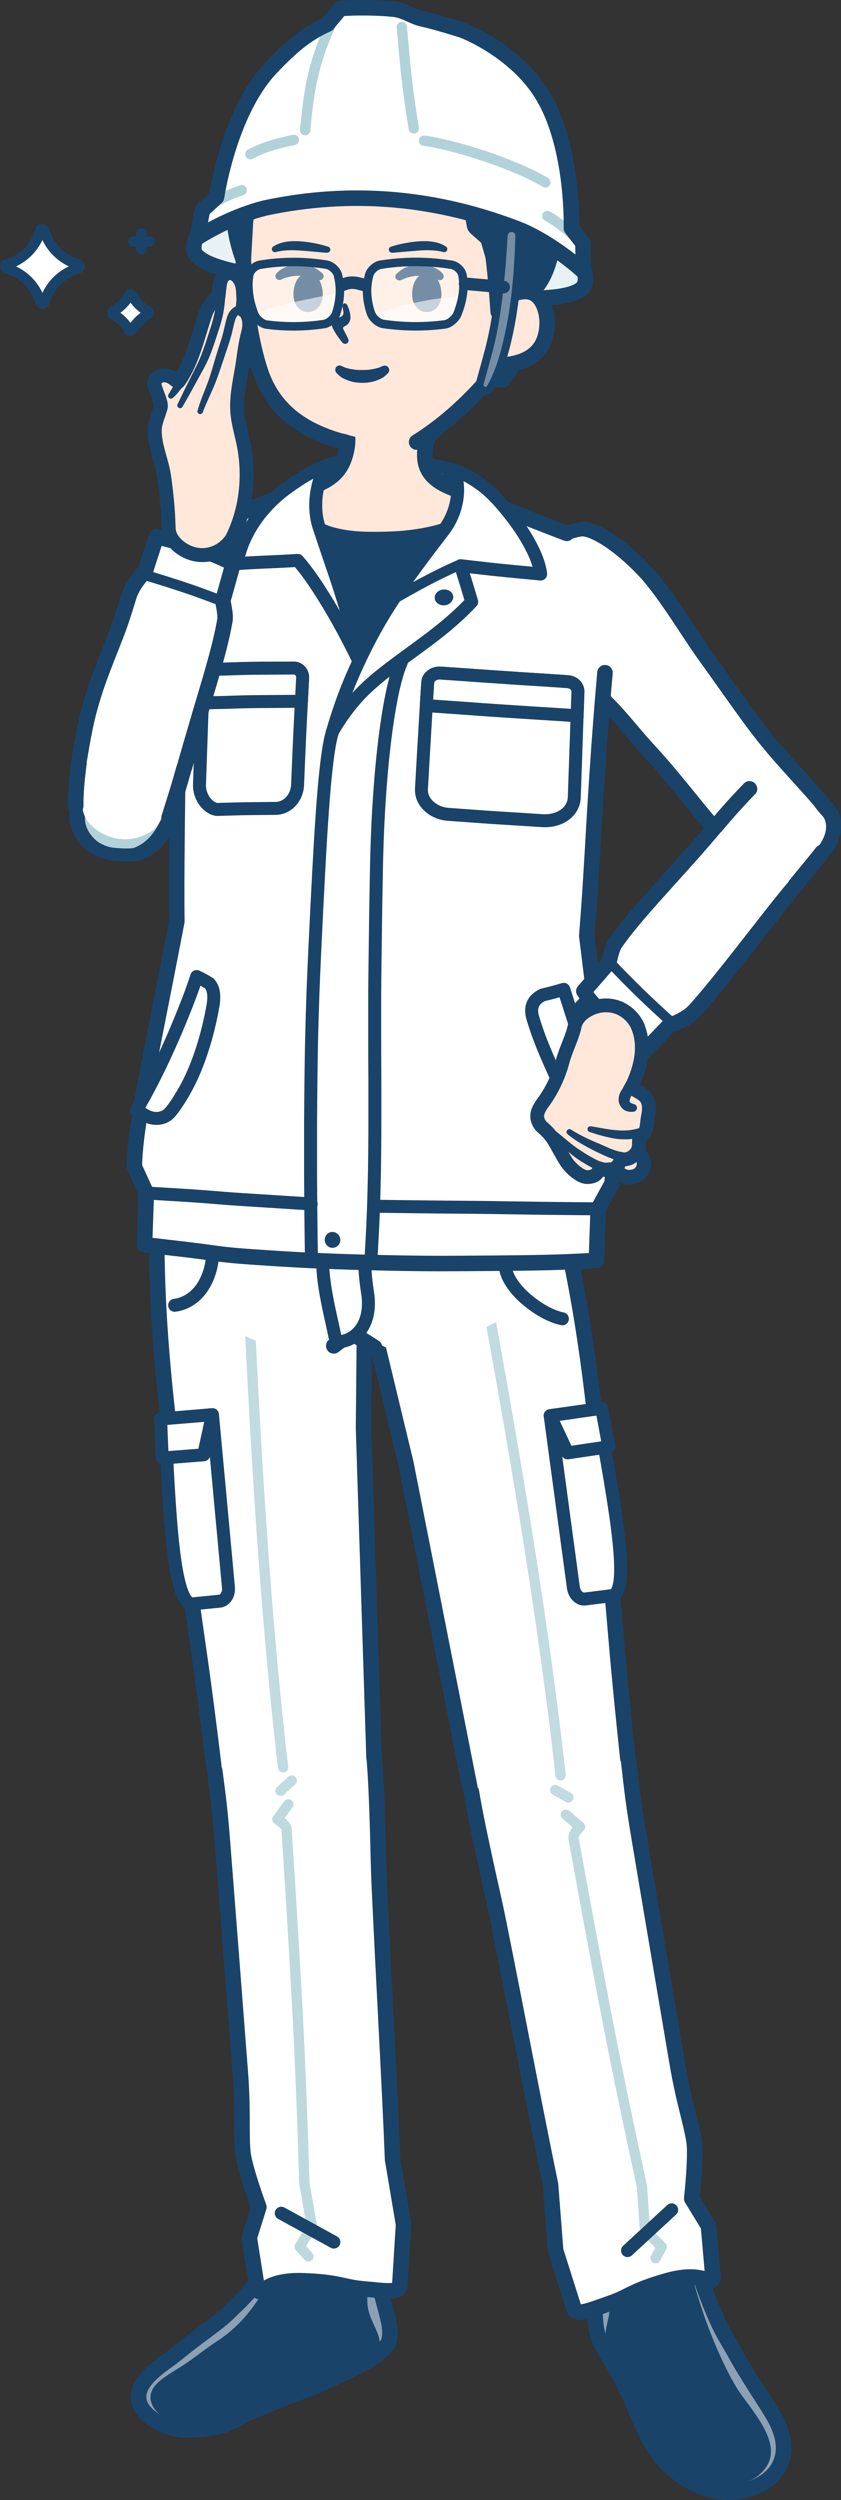
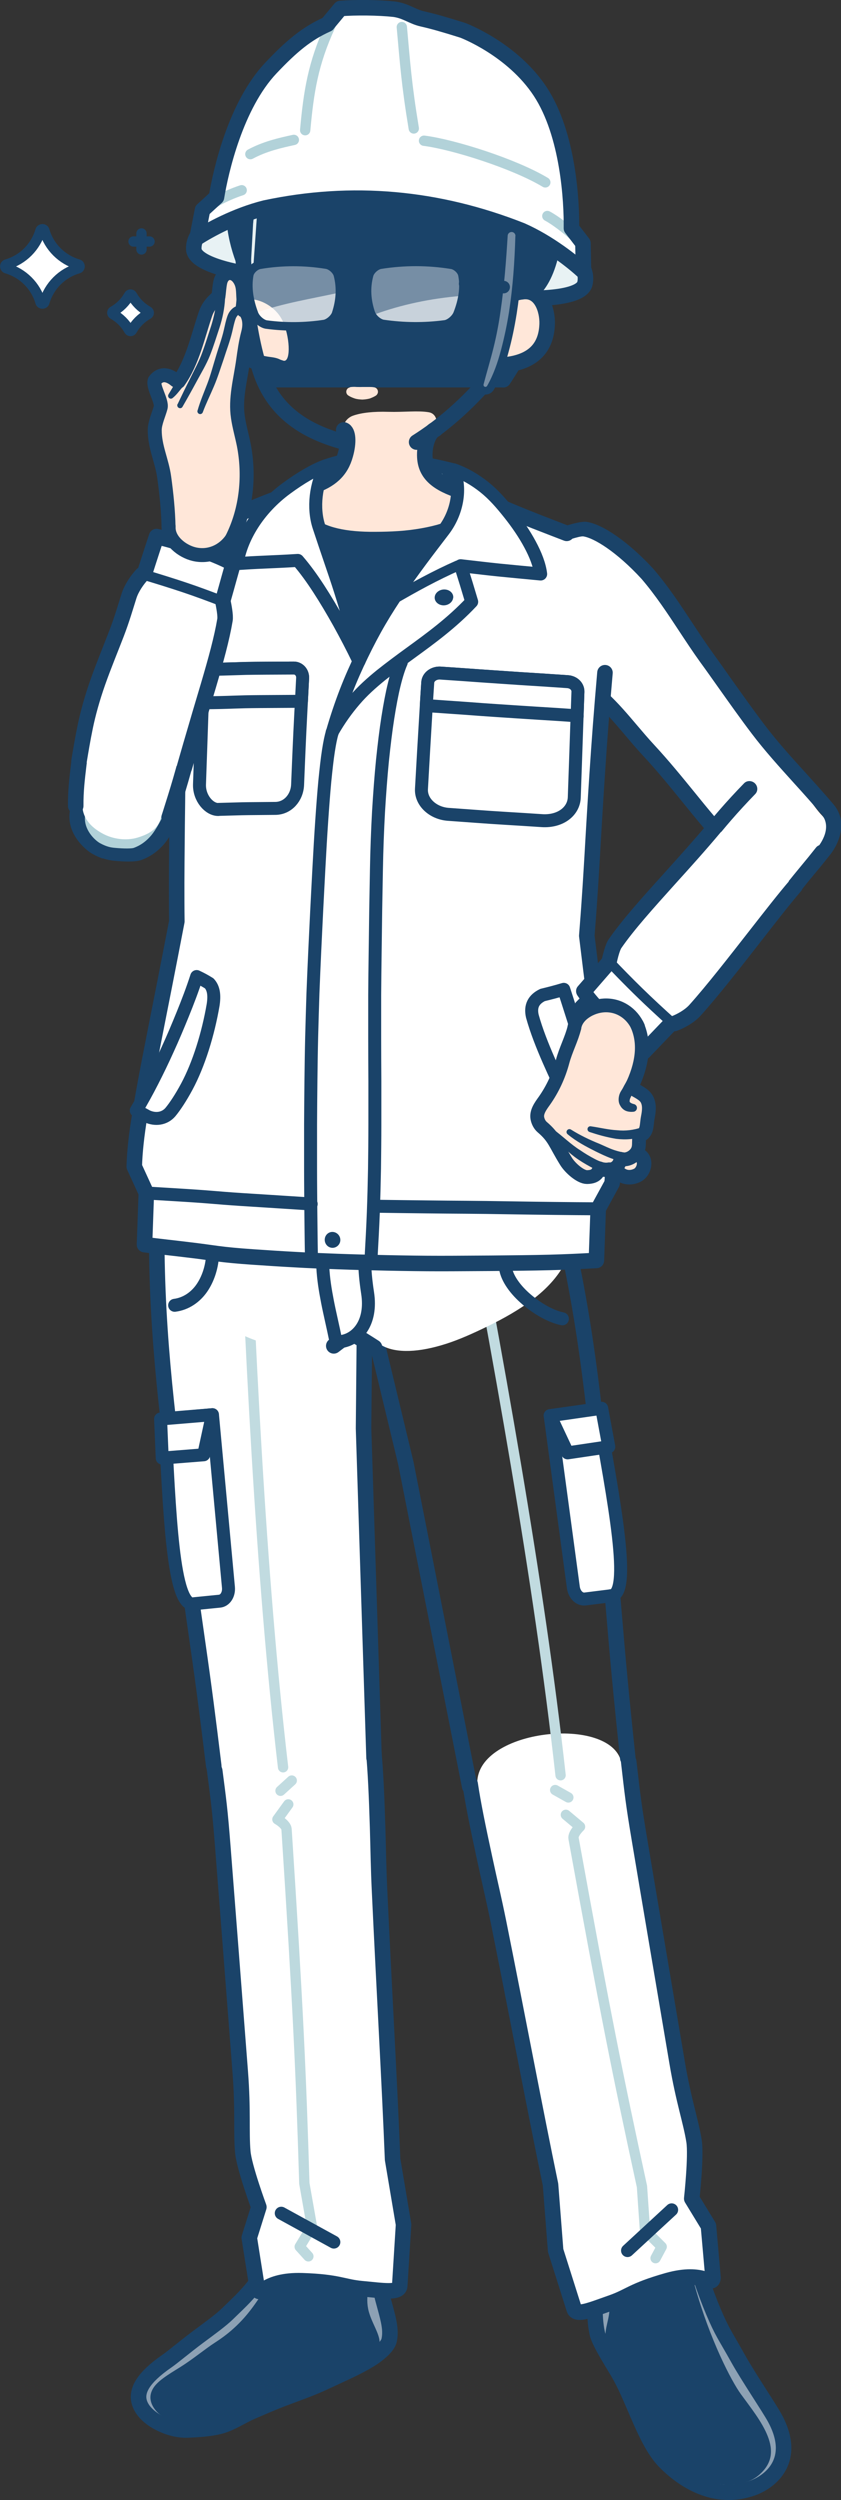
<svg xmlns="http://www.w3.org/2000/svg" viewBox="0 0 92.07 273.6">
  <rect x="0" y="0" width="92.07" height="273.6" fill="#333333" stroke="none" />
  <defs>
    <style>.cls-1{stroke-width:1.37px;}.cls-1,.cls-2,.cls-3,.cls-4,.cls-5,.cls-6,.cls-7,.cls-8,.cls-9,.cls-10,.cls-11,.cls-12,.cls-13,.cls-14,.cls-15,._繧_繝_繝輔ぅ繝け繧_繧_繧_繝_4,.cls-16,.cls-17,.cls-18,.cls-19,.cls-20,.cls-21{stroke-linecap:round;stroke-linejoin:round;}.cls-1,.cls-2,.cls-3,.cls-6,.cls-8,.cls-11,.cls-12,.cls-13,.cls-14,.cls-15,.cls-17,.cls-18,.cls-19,.cls-20,.cls-21{stroke:#1a4369;}.cls-1,.cls-2,.cls-4,.cls-5,.cls-6,.cls-7,.cls-9,.cls-10,.cls-12,.cls-16,.cls-17,.cls-19,.cls-21{fill:none;}.cls-2,.cls-18,.cls-20{stroke-width:1.42px;}.cls-3,.cls-22,.cls-15,.cls-18{fill:#fff;}.cls-3,.cls-4,.cls-5,.cls-6,.cls-7,.cls-9,.cls-10,._繧_繝_繝輔ぅ繝け繧_繧_繧_繝_4{stroke-width:1.13px;}.cls-23,.cls-24{fill:#ffe7d9;}.cls-25,.cls-20{fill:#b2d2d9;}.cls-26,.cls-11,.cls-13{fill:#1a4369;}.cls-27{fill:#768ea5;}.cls-28{fill:rgba(255,255,255,.6);}.cls-4{stroke:#8da1b4;}.cls-5{stroke:#c1dbe0;}.cls-7,._繧_繝_繝輔ぅ繝け繧_繧_繧_繝_4,.cls-16{stroke:#fff;}.cls-8{fill:rgba(255,255,255,.4);stroke-width:.93px;}.cls-24,.cls-29{mix-blend-mode:multiply;}.cls-9{stroke:#bdd9de;}.cls-10{stroke:#b2d2d9;}.cls-11{stroke-width:1.87px;}.cls-12{stroke-width:1.59px;}.cls-13,.cls-14,.cls-15,.cls-16,.cls-17{stroke-width:1.7px;}.cls-14{fill:#e8f2f4;}.cls-30{isolation:isolate;}.cls-19{stroke-width:1.53px;}.cls-31{opacity:0;}.cls-21{stroke-width:1.51px;}</style>
  </defs>
  <g class="cls-30">
    <g id="_レイヤー_2">
      <g id="design">
        <g id="_新規シンボル_235">
          <g>
            <g>
              <g>
                <path class="cls-26" d="m65.42,248.41c-.48-3.62,8.48-5.48,9.31-2.73,0,0,1.13,2.59,2.16,4.29.85,1.41.66,3.92.66,3.92l-7.15,1.67-5.31-3.51.33-3.64Z" />
                <g>
                  <path class="cls-26" d="m73.75,246.42c.61.02,2.14,1.05,2.86,3.6,1.67,5.95,3.79,10.06,4.73,11.35,2.06,2.85,6.08,7.07,2.15,10.1-2.71,2.09-7.25.86-9.7-1.1-2.14-1.7-3.72-6.28-4.86-8.3-1.14-2.02-2.77-4.72-3.04-5.53-.47-1.41-.06-2.56,0-3.93.07-1.37,0-2.62.38-3.9,2.12-2.21,4.56-3.27,7.48-2.28Z" />
                  <path class="cls-4" d="m76.61,250.02c1.67,5.95,4,10.33,4.93,11.62,2.06,2.85,5.38,6.63,1.94,9.63-2.55,2.23-7.24,1.05-9.7-.9-2.14-1.7-3.72-6.28-4.86-8.3-1.14-2.02-2.77-4.72-3.04-5.53-.47-1.41.23-2.51.29-3.88.07-1.37-.79-2.81-1.05-4.08" />
                </g>
                <path class="cls-17" d="m64.79,248.19c.53,3.27.13,5.02.6,7.18.23,1.06,1.93,3.63,2.51,4.68,1.62,2.95,2.83,7.24,4.85,9.32,1.95,2,5.46,4.4,9.63,2.92,1.97-.7,4.95-3.05,2.45-7.65-.61-1.13-2.89-4.49-4.02-6.51-1.44-2.59-1.71-2.8-2.71-5.16-.91-2.14-1.92-5.12-2.48-7.5" />
              </g>
              <g>
                <path class="cls-22" d="m52.25,195.06c.32,2.14.32,4.8.95,8.34.47,2.63.84,4.35,1.37,6.96,2.21,11.01,4.2,19.47,5.71,28.83.25,1.54-.04,3.91.21,5.47.3,2.54,2.11,5.52,2.4,7.01.44,2.9,7.74-.37,10.46-2.15,1.18-.78,4.44.63,4.32-.45.49-.15.7.15.21-2.5-.03-.19-1.31-3.61-1.35-3.81-.06-.32-.44-1.72-.45-2.06-.11-4.69-.69-8.03-1.27-11.44-1.74-10.27-3.55-17.77-4.39-24.11-.54-4.07-2-8.79-2.41-12.33-1.19-5.12-15.68-3.6-15.76,2.24Z" />
                <path class="cls-17" d="m51.47,195.23c.32,2.14.84,4.69,1.6,8.2.56,2.61.98,4.32,1.51,6.93,2.04,10.16,4.03,20.72,5.69,28.72l.56,7.21,2.03,6.41c.25.78,1.87.08,4.1-.7,1.97-.69,2.27-1.33,6.11-2.42,4.07-1.15,4.84.73,4.99-.29l-.5-5.68-1.83-3s.51-4.65.25-6.3c-.35-2.19-1.14-4.37-1.85-8.58-1.04-6.15-3.37-19.89-4.12-24.39-.68-4.05-.77-5-1.18-8.54" />
                <path class="cls-9" d="m61.95,198.61l1.55,1.3s-.8.75-.71,1.28c3.43,18.88,4.84,25.92,7.49,38.1l.33,4.77,1.83,1.82-.67,1.25" />
                <line class="cls-2" x1="73.53" y1="241.84" x2="68.7" y2="246.3" />
              </g>
              <g>
                <path class="cls-26" d="m40.98,248.33c.11-1.25-.55-2.32-1.74-3.19-1.19-.86-2.81-1.47-4.23-1.65s-2.64.08-3.03.96c0,0-1.38,2.3-2.45,3.34-.89.86-.91,2.83-.91,2.83,1.32.78,2.37,1.4,3.35,2.02.98.62,1.61,1.19,3.19,1.98,1.26-.33,2.59-.64,3.7-.98,1.11-.34,2.32-.58,3.33-1.16-.64-1.73-1-2.6-1.2-4.15Z" />
                <g>
                  <path class="cls-26" d="m32.86,245.31c-.61-.06-2.25.81-3.06,2.59-.63,1.38-1.38,2.58-2.18,3.76-.8,1.18-1.5,1.94-2.19,2.6s-1.41,1.16-1.88,1.45c-1.04.66-2.49,1.83-4,2.76-1.5.92-2.86,1.67-3.47,2.68-.61,1.02-.49,2.12.48,3.14.67.7,1.62,1.14,2.59,1.33s1.99.16,3.24.07c1.25-.09,2.47-.31,3.59-.86.98-.47,2.16-1.33,3.36-1.91s2.53-1.05,3.93-1.53c1.4-.48,2.13-.82,2.78-1.02.97-.3,2.34-.78,3.56-1.48,1.22-.69,2.04-1.37,2.27-1.72.81-1.22-.07-2.71-.55-4.29-.48-1.58-.76-2.99-1.21-4.37-1.13-1.29-2.07-2.21-3.25-2.77-1.18-.57-2.51-.74-4.01-.44Z" />
                  <path class="cls-4" d="m29.79,247.89c-.63,1.38-1.41,2.61-2.24,3.8-.83,1.19-1.56,1.99-2.32,2.68-.75.69-1.53,1.22-2.01,1.53-1.06.68-2.46,1.85-3.83,2.7-1.37.85-2.58,1.57-3.13,2.52-.56.95-.47,2.02.34,3.02.6.74,1.54,1.19,2.5,1.42.96.22,1.99.2,3.25.12,1.26-.08,2.49-.29,3.61-.83.98-.47,2.16-1.33,3.36-1.91s2.53-1.05,3.93-1.53c1.4-.48,2.13-.82,2.78-1.02.97-.3,2.34-.78,3.56-1.48,1.22-.69,2.04-1.37,2.27-1.72.81-1.22-.49-2.76-.93-4.32-.44-1.56.18-3,.35-4.31" />
                </g>
                <path class="cls-17" d="m41.59,248.18c-.22,1.68.26,3.16.61,4.46.35,1.3.65,2.44.39,3.52-.13.53-.85,1.26-1.85,1.92-1,.65-2.23,1.23-2.82,1.51-1.11.51-1.81.85-2.87,1.33-1.06.48-2.68,1.06-3.96,1.54-1.29.49-2.44,1-3.56,1.48-1.08.47-2.18,1.23-3.36,1.56-1.18.32-2.61.39-3.59.43-.98.04-2.04-.19-3.2-.79-.82-.43-1.9-1.23-2.16-2.37-.25-1.14.37-2.52,3.05-4.37.65-.45,2.11-1.68,3.43-2.66,1.32-.98,2.49-1.83,3.18-2.5,1.76-1.7,2.14-2.05,3.31-3.54.53-.68,1.04-1.45,1.52-2.37.49-.92.98-2.04,1.4-3.19" />
              </g>
              <g>
                <path class="cls-22" d="m40.11,191.68c.2,2.15.85,4.74,1.09,8.32.18,2.66.24,4.43.36,7.08.52,11.22.64,19.91,1.43,29.36.13,1.56.99,3.78,1.12,5.35.32,2.54-.72,5.86-.63,7.38.27,2.92-7.6,1.51-10.67.44-1.34-.47-4.16,1.68-4.3.61-.51-.02-.64.32-.8-2.37-.01-.19.4-3.82.39-4.02-.02-.33.01-1.78-.06-2.11-1.03-4.58-1.27-7.96-1.53-11.4-.8-10.38-.85-18.11-1.58-24.46-.46-4.08-.19-9.01-.65-12.55-.08-5.25,14.35-7.29,15.83-1.64Z" />
                <path class="cls-17" d="m40.91,191.65c.2,2.15.32,4.75.43,8.34.08,2.67.09,4.43.22,7.09.48,10.35,1.1,21.08,1.42,29.24l1.2,7.13-.42,6.71c-.05.82-1.79.53-4.15.31-2.08-.19-2.52-.74-6.52-.87-4.23-.13-4.52,1.88-4.91.92l-.89-5.63,1.05-3.35s-1.62-4.39-1.76-6.05c-.19-2.21.05-4.51-.28-8.77-.48-6.22-1.55-20.12-1.91-24.66-.32-4.09-.46-5.04-.92-8.57" />
                <path class="cls-9" d="m31.56,197.47l-1.19,1.64s.96.54,1,1.07c1.24,19.14,1.57,26.32,1.95,38.78l.83,4.71-1.34,2.21.95,1.05" />
                <line class="cls-2" x1="30.79" y1="242.21" x2="36.55" y2="245.37" />
              </g>
              <g>
                <path class="cls-22" d="m39.53,156.31c.37,11.54.96,19.31.62,27.32-.12,2.91.04,5.83,0,8.75-.12,4.08-14.59,6-15.93.85-.86-4.85-1.89-8.53-2.58-13.32-.65-4.55-1.4-9.81-1.98-14.36-1.42-11.1-2.7-20.88-2.49-32.94.03-2,.25-4.07.52-6.18.54-4.16,3.74-9.32,11.99-7.54,5.71,1.23,8.48,5.62,9.46,9.37.8,3.05.98,5.35.85,6.74l-.48,21.32Z" />
                <line class="cls-5" x1="31.94" y1="194.86" x2="30.71" y2="195.98" />
                <path class="cls-5" d="m26.38,121.65c.95,25.68,2.13,50.56,4.61,71.76" />
                <path class="cls-17" d="m23.4,193.24c-.64-5.24-1.06-8.54-1.75-13.33-.65-4.55-1.4-9.81-1.98-14.36-1.42-11.1-2.7-20.88-2.49-32.94.03-2,.25-4.07.52-6.18.54-4.16,3.74-9.32,11.99-7.54,5.71,1.23,8.48,5.62,9.46,9.37.8,3.05.98,5.35.85,6.74l-.2,21.32,1.15,36.06" />
                <path class="cls-18" d="m21.23,175.51l2.81-.28c.61-.06,1.04-.73.97-1.51l-1.75-18.9-5.23.48c.53,10.04.88,20.77,3.21,20.21Z" />
                <polygon class="cls-18" points="22.3 159.21 23.25 154.82 17.58 155.29 17.76 159.57 22.3 159.21" />
              </g>
              <g>
-                 <path class="cls-22" d="m44.71,160.05c2.24,11.33,3.41,19.03,5.54,26.76.77,2.81,1.27,5.69,1.96,8.52,1.03,3.95,15.56,2.57,15.71-2.76-.26-4.92-.08-8.73-.49-13.56-.39-4.58-.84-9.87-1.3-14.44-1.11-11.14-2.07-20.95-4.99-32.65-.48-1.94-1.16-3.91-1.9-5.91-1.46-3.93-5.74-8.24-13.38-4.65-5.28,2.48-7,7.38-7.11,11.26-.09,3.15.25,5.44.69,6.76l5.26,20.67Z" />
                <line class="cls-5" x1="60.78" y1="195.9" x2="62.22" y2="196.71" />
                <path class="cls-5" d="m49.72,123.32c4.85,25.24,9.3,49.74,11.65,70.96" />
                <path class="cls-17" d="m68.73,192.41c-.55-5.25-.89-8.56-1.3-13.39-.39-4.58-.84-9.87-1.3-14.44-1.11-11.14-2.07-20.95-4.99-32.65-.48-1.94-1.16-3.91-1.9-5.91-1.46-3.93-5.74-8.24-13.38-4.65-5.28,2.48-7,7.38-7.11,11.26-.09,3.15.25,5.44.69,6.76l4.99,20.73,6.99,35.39" />
                <path class="cls-18" d="m66.86,174.64l-2.8.35c-.61.08-1.18-.48-1.29-1.26l-2.54-18.81,5.21-.7c1.74,9.9,3.82,20.44,1.42,20.41Z" />
                <polygon class="cls-18" points="62.14 159 60.23 154.93 65.87 154.12 66.65 158.33 62.14 159" />
              </g>
            </g>
            <path class="cls-13" d="m55.1,41.56s1.69-2.55,2.46-4.2c1.45-3.12,3.98-7.2,3.77-11.62-.42-8.67-8.77-15.42-18.27-15.92-9.03-.48-18.84,5.75-19.02,14.17-.05,2.59,1.61,8.69,3.05,13.03.91,2.73,2.8,4.53,2.8,4.53h25.21Z" />
            <g>
              <path class="cls-22" d="m54.74,62.03c-2.84,1.38-3.15,4.93.11,6.78.94.74,2.32,1.47,3.65,2.12,1.16.56,1.73,1.33,2.61,1.72,2.79,1.22,3.3,2.42,4.8,3.81,2.61,2.42,4.98,5.09,7.26,7.81,1.17,1.39,2.31,2.79,3.46,4.19.95,1.16,1.84,2.64,3.15,3.43.71.43,2.32,1.73,2.88,2.35,2.97,3.34,10.03-2.18,7.32-5.01-.92-.95-2.34-3.26-3.39-4.37-1.24-1.32-2.26-2.61-3.03-3.47-1.43-1.59-2.82-3.79-4.98-6.78s-5.12-7.11-6.32-9.41c-1.28-2.46-5.19-5.87-6.88-6.37-1.69-.51-2.96-.16-4.3.19l-6.36,3.01Z" />
              <g class="cls-31">
                <path class="cls-26" d="m89.54,94.81c-.52.4-.97.66-1.35.85-.93.47-2.62,1.25-3.5,1.24-1.97-.02-3.06-1.23-4.33-2.63-.26-.29-.54-.6-.84-.91-1.82-1.9-3.36-3.8-4.85-5.64-1.34-1.65-2.73-3.36-4.32-5.07-.65-.7-1.28-1.44-1.91-2.19-.99-1.16-2.01-2.37-3.11-3.39l-.36-.33c-1.3-1.22-2.33-2.18-4.78-3.25l-.13-.06c-.61-.27-1.34-.59-2.11-.95-.39-.19-.52-.66-.3-1.07.23-.4.73-.58,1.12-.39.75.36,1.46.67,2.06.93l.13.06c2.68,1.18,3.84,2.26,5.19,3.52l.36.33c1.17,1.08,2.22,2.32,3.23,3.51.62.73,1.23,1.45,1.87,2.14,1.62,1.75,3.02,3.47,4.38,5.14,1.47,1.82,3,3.69,4.78,5.55.31.33.6.64.87.94,1.27,1.4,1.99,2.14,3.22,2.15.29,0,1.38-.39,2.7-1.05.52-.26,1.16-.64,1.93-1.48,0-.01,1.79-2.04.45-3.64-.98-1.16-2.02-2.32-3.03-3.43-1.56-1.73-3.18-3.51-4.61-5.4-1.26-1.66-2.48-3.39-3.66-5.05-.66-.93-1.32-1.87-2-2.8-1.11-1.53-2.12-3.18-3.1-4.78-.96-1.56-1.87-3.04-2.82-4.34-1.21-1.66-2.13-2.48-3.94-3.5-1.31-.74-3.52-1.02-5.14-.65-1.6.36-3.7,1.37-5.4,2.18-.48.23-.92.44-1.33.63-.42.19-.9.03-1.06-.37-.16-.4.05-.88.48-1.07.4-.18.84-.39,1.3-.61,1.77-.85,3.98-1.9,5.77-2.31,2.03-.46,4.62-.13,6.28.81,1.99,1.12,3.06,2.07,4.39,3.9.98,1.34,1.9,2.84,2.88,4.43.97,1.57,1.97,3.2,3.04,4.69.67.93,1.34,1.87,2,2.81,1.18,1.66,2.39,3.37,3.64,5.02,1.39,1.84,2.98,3.6,4.53,5.3,1.02,1.13,2.07,2.29,3.07,3.47,1.74,2.07.39,4.65-.57,5.73-.4.43-.78.78-1.13,1.05Z" />
              </g>
              <path class="cls-26" d="m89.54,94.81c-.52.4-.97.66-1.35.85-.93.47-2.62,1.25-3.5,1.24-1.97-.02-3.06-1.23-4.33-2.63-.26-.29-.54-.6-.84-.91-1.82-1.9-3.36-3.8-4.85-5.64-1.34-1.65-2.73-3.36-4.32-5.07-.65-.7-1.28-1.44-1.91-2.19-.99-1.16-2.01-2.37-3.11-3.39l-.36-.33c-1.3-1.22-2.33-2.18-4.78-3.25l-.13-.06c-.61-.27-1.34-.59-2.11-.95-.39-.19-.52-.66-.3-1.07.23-.4.73-.58,1.12-.39.75.36,1.46.67,2.06.93l.13.06c2.68,1.18,3.84,2.26,5.19,3.52l.36.33c1.17,1.08,2.22,2.32,3.23,3.51.62.73,1.23,1.45,1.87,2.14,1.62,1.75,3.02,3.47,4.38,5.14,1.47,1.82,3,3.69,4.78,5.55.31.33.6.64.87.94,1.27,1.4,1.99,2.14,3.22,2.15.29,0,1.38-.39,2.7-1.05.52-.26,1.16-.64,1.93-1.48,0-.01,1.79-2.04.45-3.64-.98-1.16-2.02-2.32-3.03-3.43-1.56-1.73-3.18-3.51-4.61-5.4-1.26-1.66-2.48-3.39-3.66-5.05-.66-.93-1.32-1.87-2-2.8-.8-1.11-1.56-2.27-2.3-3.39-1.27-1.93-2.59-3.93-4.11-5.7-2.72-2.96-5.22-4.49-6.39-4.65-.84-.06-5.99,1.95-8.91,3.28-.42.19-.9.03-1.06-.37-.16-.4.05-.88.48-1.07.08-.04,8.11-3.66,9.86-3.43,1.81.26,4.67,2.27,7.3,5.13,1.6,1.85,2.94,3.89,4.24,5.86.73,1.11,1.49,2.26,2.27,3.34.67.93,1.34,1.87,2,2.81,1.18,1.66,2.39,3.37,3.64,5.02,1.39,1.84,2.98,3.6,4.53,5.3,1.02,1.13,2.07,2.29,3.07,3.47,1.74,2.07.39,4.65-.57,5.73-.4.43-.78.78-1.13,1.05Z" />
            </g>
            <g>
              <path class="cls-25" d="m31.17,57.82c1.5.34,2.35,1.17,2.73,2.15.38.99.25,2.11-.81,3.13-.53.75-1.49,1.69-2.47,2.58-.85.77-1.1,1.57-1.75,2.12-1.04.87-1.58,1.6-1.96,2.29-.38.7-.61,1.37-1.05,2.15-.51.91-.98,1.82-1.42,2.76-.45.93-.87,1.87-1.27,2.82s-.79,1.91-1.16,2.87c-.29.73-.57,1.47-.84,2.21-.28.74-.55,1.48-.83,2.21-.46,1.22-.73,2.7-1.68,3.7-.51.54-1.65,2.02-2.04,2.65-.71,1.12-1.97,1.56-3.09,1.66s-2.25-.26-3.08-.93c-.83-.67-1.41-1.66-1.19-2.72.11-.53.18-1.43.3-2.35.13-.93.33-1.86.6-2.47.63-1.44,1.13-2.78,1.53-3.71.37-.85.68-1.83,1.01-2.98.33-1.15.68-2.47,1.14-4.01.31-1.03.65-2.18.98-3.35.33-1.17.65-2.35.91-3.42.26-1.07.46-2.04.56-2.79.16-1.2.82-2.77,1.61-4.15.79-1.38,1.7-2.57,2.36-3.01,1.32-.87,2.58-.91,3.93-.93,1.37.21,2.41.4,3.47.63,1.06.23,2.16.58,3.51.87Z" />
              <g class="cls-31">
                <path class="cls-26" d="m11.24,93.93c.51.17.92.24,1.26.27,1,.1,2.32.16,3-.09.88-.33,1.62-.83,2.28-1.53.62-.66,1.07-1.5,1.59-2.47l.04-.08c.69-1.29,1.18-2.56,1.65-3.79l.03-.08c.27-.72.54-1.43.8-2.15.19-.53.39-1.06.59-1.59.39-1.02.91-2.38,1.55-3.8.35-.76.66-1.55.97-2.34l.29-.73c.38-.96.81-1.98,1.34-2.92l.21-.38c.35-.64.66-1.18,1.07-1.75.54-.75,1.21-1.45,2.11-2.21l.11-.09c.45-.38.99-.83,1.55-1.34.3-.27.26-.73-.1-1.02-.36-.29-.9-.31-1.2-.04-.55.49-1.07.93-1.52,1.31l-.11.1c-.98.83-1.72,1.6-2.32,2.44-.45.63-.78,1.23-1.14,1.87l-.21.37c-.56,1-1.01,2.06-1.41,3.06l-.29.74c-.3.77-.61,1.54-.95,2.28-.66,1.44-1.19,2.83-1.58,3.87-.2.53-.4,1.07-.59,1.6-.26.71-.52,1.42-.8,2.14l-.03.08c-.46,1.2-.93,2.43-1.59,3.66l-.04.08c-.48.9-.9,1.67-1.41,2.21-.52.56-1.07.93-1.74,1.18-.21.08-1.04.1-2.17-.01-.27-.03-.77-.08-1.56-.52-.5-.29-1.79-1.43-1.61-3,.12-1.05.37-2.16.72-3.22.25-.75.56-1.48.87-2.18.14-.31.27-.62.4-.94.5-1.21.88-2.23,1.2-3.19.29-.89.56-1.79.83-2.69.25-.83.49-1.67.73-2.5l.06-.19c.26-.9.52-1.79.78-2.68.27-.9.52-1.89.8-3.18.12-.55.24-1.1.35-1.64.11-.5.21-1,.32-1.5.18-.82.42-1.89.73-2.88.27-.88.53-1.5.86-2.07.34-.58.79-1.16,1.48-1.88.45-.47,1.12-.92,1.91-1.26.8-.35,1.66-.56,2.43-.6.93-.05,2.17.07,3.59.34.75.14,1.51.32,2.2.49.58.14,1.12.27,1.58.36.47.09.89-.15.94-.54.05-.39-.29-.78-.76-.87-.44-.09-.95-.21-1.5-.34-.72-.17-1.51-.36-2.29-.51-1.1-.21-2.69-.44-4.06-.38-1,.05-2.05.3-3.04.74-.95.42-1.79.97-2.36,1.57-.75.79-1.26,1.44-1.65,2.1-.38.65-.67,1.34-.96,2.32-.31,1.03-.57,2.13-.75,2.97-.11.5-.21,1-.32,1.51-.11.54-.23,1.09-.35,1.63-.28,1.27-.52,2.23-.78,3.1-.27.9-.53,1.8-.79,2.7l-.06.19c-.24.83-.48,1.66-.72,2.49-.26.89-.53,1.78-.82,2.66-.3.94-.67,1.92-1.17,3.11-.13.31-.26.61-.39.92-.32.73-.64,1.48-.91,2.28-.38,1.14-.64,2.33-.77,3.46-.25,2.23,1.51,3.91,2.47,4.48.43.24.81.41,1.15.53Z" />
              </g>
              <path class="cls-26" d="m11.24,93.93c.51.17.92.24,1.26.27,1,.1,2.32.16,3-.09.88-.33,1.62-.83,2.28-1.53.62-.66,1.07-1.5,1.59-2.47l.04-.08c.69-1.29,1.18-2.56,1.65-3.79l.03-.08c.27-.72.54-1.43.8-2.15.19-.53.39-1.06.59-1.59.39-1.02.91-2.38,1.55-3.8.35-.76.66-1.55.97-2.34l.29-.73c.38-.96.81-1.98,1.34-2.92l.21-.38c.35-.64.66-1.18,1.07-1.75.54-.75,1.21-1.45,2.11-2.21l.11-.09c.45-.38.99-.83,1.55-1.34.3-.27.26-.73-.1-1.02-.36-.29-.9-.31-1.2-.04-.55.49-1.07.93-1.52,1.31l-.11.1c-.98.83-1.72,1.6-2.32,2.44-.45.63-.78,1.23-1.14,1.87l-.21.37c-.56,1-1.01,2.06-1.41,3.06l-.29.74c-.3.77-.61,1.54-.95,2.28-.66,1.44-1.19,2.83-1.58,3.87-.2.53-.4,1.07-.59,1.6-.26.71-.52,1.42-.8,2.14l-.03.08c-.46,1.2-.93,2.43-1.59,3.66l-.04.08c-.48.9-.9,1.67-1.41,2.21-.52.56-1.07.93-1.74,1.18-.21.08-1.04.1-2.17-.01-.27-.03-.77-.08-1.56-.52-.5-.29-1.79-1.43-1.61-3,.12-1.05.37-2.16.72-3.22.25-.75.56-1.48.87-2.18.14-.31.27-.62.4-.94.5-1.21.88-2.23,1.2-3.19.29-.89.56-1.79.83-2.69.25-.83.49-1.67.73-2.5l.06-.19c.26-.9.52-1.79.78-2.68.31-1.03.57-2.08.83-3.15l.08-.31c.23-.94.46-1.89.73-2.83.33-1.18.65-2.14,1.02-3.03.62-1.39,1.38-2.7,2.19-3.76.7-.92,1.39-1.58,1.91-1.81.12-.04.73-.12,2.11-.06,1.21.05,2.68.22,4.03.45.99.17,1.91.36,2.6.51.29.06.54.11.74.15.47.09.89-.15.94-.54.05-.39-.29-.78-.76-.87-.19-.04-.43-.09-.71-.15-.71-.15-1.66-.35-2.68-.52-1.43-.25-2.99-.42-4.28-.48-2.23-.1-2.72.12-2.91.2-.77.34-1.59,1.09-2.45,2.22-.86,1.13-1.67,2.51-2.33,4.01-.39.95-.72,1.95-1.07,3.17-.27.95-.5,1.91-.74,2.86l-.08.31c-.26,1.06-.52,2.09-.82,3.1-.27.9-.53,1.8-.79,2.7l-.06.19c-.24.83-.48,1.66-.72,2.49-.26.89-.53,1.78-.82,2.66-.3.94-.67,1.92-1.17,3.11-.13.31-.26.61-.39.92-.32.73-.64,1.48-.91,2.28-.38,1.14-.64,2.33-.77,3.46-.25,2.23,1.51,3.91,2.47,4.48.43.24.81.41,1.15.53Z" />
            </g>
            <g id="_新規シンボル_287">
              <g>
                <path class="cls-22" d="m18.23,132.28c.1-1.1.24-2.41.4-3.82.17-1.41.36-2.92.56-4.39.21-1.48.43-2.92.65-4.21,1.62.17,2.74.31,3.69.43.94.12,1.81.23,3.19.34,1.38.11,3.05.22,4.46.31,1.41.09,2.78.16,4.23.23,1.46.06,3.04.12,4.8.17s3.66.09,5.49.12c1.83.03,3.48.03,5.11.03,1.64,0,3.77,0,5.86-.02,2.09-.02,4.13-.05,5.66-.11.13,1.3.25,2.76.35,4.25.1,1.49.19,3,.26,4.42s.11,2.74.13,3.84c-.06,1.6-.54,3.11-1.3,4.51-.76,1.4-1.94,2.68-3.42,3.81-1.48,1.13-3.24,2.12-4.93,2.94-1.68.82-3.16,1.48-4.6,1.94-1.44.46-2.79.73-3.98.77-1.19.04-2.22-.14-3.02-.59-1.34-.38-2.03-.58-3.36-.94-1.14.31-1.71.46-2.86.76-.75.46-1.84.64-3.12.58-1.28-.06-2.74-.37-4.26-.88-1.52-.51-2.88-1.23-4.01-2.13-1.13-.9-2.07-1.98-2.94-3.22-.87-1.24-1.74-2.64-2.34-4.17-.59-1.53-.87-3.19-.72-4.95Z" />
                <path class="cls-17" d="m36.54,147.29c.77-.58,1.14-.87,1.88-1.44,1.03.62,1.57.95,2.58,1.6" />
                <path class="cls-20" d="m35.65,50.98c1.25-.43,2.46-.71,3.79-.82s2.85-.05,4.63.18,3.66.59,5.61,1.09c-.52,1.08-1.83,1.87-3.44,2.39s-3.59.71-5.21.71c-1.62,0-2.97-.27-3.93-.85-.96-.58-1.54-1.47-1.45-2.69Z" />
                <g>
                  <path class="cls-18" d="m36.79,146.85c-.35-1.73-.69-3.11-.94-4.4s-.44-2.47-.51-3.75c-.07-1.28.02-2.67.07-4.33,1.71.06,2.59.09,4.61.16-.04,1.4-.1,2.45-.09,3.49s.1,2.08.31,3.46c.26,1.65-.03,2.99-.68,3.93-.65.94-1.64,1.47-2.77,1.44Z" />
                  <path class="cls-2" d="m19.12,142.85c1.25-.16,2.29-.9,2.97-1.88.68-.98,1.06-2.2,1.16-3.32" />
                  <path class="cls-2" d="m61.57,144.33c-1.24-.25-2.7-1.08-3.92-2.12s-2.15-2.31-2.31-3.44" />
                </g>
                <path class="cls-22" d="m65.3,137.96c0-.33.01-1.16.06-2.18s.13-2.21.28-3.24c.19-1.33,1.26-1.66,1.23-3.39-.03-1.39-.09-2.85-.19-4.35-.09-1.5-.22-3.04-.36-4.59-.14-1.55-.31-3.12-.48-4.69-.17-1.56-.36-3.11-.54-4.63-.19-1.52-.37-3-.55-4.42-.18-1.42-.35-2.78-.5-4.06.12-1.42.2-2.82.25-4.23.06-1.41.09-2.82.11-4.27.02-1.45.04-2.93.06-4.46.02-1.53.05-3.12.1-4.78s.11-3.4.22-5.24c.1-1.84.24-3.78.42-5.85.15-1.32.28-2.75.33-4.17.05-1.43.02-2.86-.15-4.19-.18-1.33-.51-2.57-1.05-3.6-.55-1.03-1.35-1.87-2.52-2.41-.55-.2-1.87-.8-3.42-1.54-1.55-.73-3.21-1.58-4.62-2.33-1.41-.75-2.82-1.37-3.48-1.59-1.28-.42-2.27-.89-2.92-1.48-.66-.6-1-1.32-1.05-2.24-.08-1.32.43-2.77,1.17-3.06-1.52.1-2.83.24-3.97.24-1.15,0-2.14-.05-3.09-.08-.95-.03-1.89-.05-2.98-.08.5.18.55,1.38.19,2.69-.26.91-.66,1.62-1.26,2.18-.6.56-1.38.98-2.43,1.32-.55.18-1.85.72-3.31,1.35-1.46.62-2.9,1.37-4.06,2-1.16.63-2.11,1.15-2.53,1.31-.83.4-1.53,1.18-2.12,2.19-.59,1.01-1,2.26-1.29,3.61-.29,1.35-.45,2.81-.53,4.24-.08,1.43-.09,2.83-.07,4.07.04,2.07.04,4.02.01,5.86-.03,1.84-.08,3.58-.15,5.25-.07,1.66-.15,3.25-.24,4.78-.09,1.53-.17,3.01-.25,4.45s-.14,2.86-.18,4.27c-.04,1.41-.06,2.81-.04,4.23-.35,1.82-.7,3.56-1.04,5.23-.34,1.67-.68,3.27-1,4.81-.32,1.54-.63,3.03-.91,4.48-.28,1.45-.54,2.85-.77,4.23-.23,1.38-.43,2.73-.58,4.08-.16,1.34-.28,2.67-.35,4.01-.03.59,1.43,2.53,1.4,3.13-.07,1.35-.09,1.96-.12,2.61-.03.65-.07,1.33-.16,2.81,1.66.2,3.49.4,4.86.57,1.37.17,2.22.3,3.2.42.98.12,2.28.24,3.87.36s3.09.21,4.59.29,3.01.15,4.63.21c1.61.06,3.48.11,5.4.15,1.92.04,3.9.06,5.72.07,1.82,0,3.45-.01,5.56-.03s4.45-.04,6.41-.09c1.96-.05,3.51-.13,5.23-.22Z" />
                <path class="cls-18" d="m59.34,89.81c-1.5-.1-2.8-.18-3.96-.25-1.16-.07-2.18-.14-3.13-.21-.95-.07-1.89-.14-3.18-.23-1.66-.12-3.01-1.34-2.93-2.78.09-1.56.16-2.85.23-4.06.07-1.21.14-2.33.21-3.54.07-1.21.15-2.51.25-4.06.04-.61.68-1.07,1.39-1.02,1.82.12,3.2.22,4.45.31s2.68.18,4.26.29c1.58.1,3.38.21,5.21.34.68.05,1.15.54,1.13,1.11-.05,1.54-.1,2.82-.14,4.02s-.08,2.31-.12,3.51c-.04,1.2-.09,2.48-.14,4.02-.05,1.52-1.5,2.68-3.54,2.55Z" />
                <path class="cls-18" d="m63.19,78.34c-1.48-.11-3.08-.21-4.57-.3-1.49-.1-2.88-.18-4.14-.27-1.26-.08-2.28-.16-3.5-.25-1.23-.09-2.65-.18-4.31-.3.06-1.02.09-1.53.16-2.54.04-.61.68-1.07,1.39-1.02,1.82.12,3.2.22,4.45.31s2.68.18,4.26.29c1.58.1,3.38.21,5.21.34.68.05,1.15.54,1.13,1.11-.04,1.05-.05,1.58-.09,2.63Z" />
                <path class="cls-18" d="m23.9,88.58c1.08-.03,1.72-.05,2.58-.07.86-.02,2.11-.02,3.67-.04,1.34-.01,2.37-1.16,2.43-2.59.06-1.56.12-2.85.17-4.07.05-1.21.11-2.33.17-3.54.06-1.21.13-2.51.21-4.06.03-.61-.41-1.11-.99-1.1-2.2.01-4.05.02-5.22.04-1.17.03-1.87.07-3.74.1-.46,0-.92.46-.94,1.04-.05,1.54-.1,2.82-.14,4.02-.04,1.2-.08,2.31-.12,3.51-.04,1.2-.09,2.48-.14,4.02-.05,1.52,1.08,2.77,2.07,2.75Z" />
                <path class="cls-18" d="m22.15,76.91c1.74-.01,2.53-.04,3.38-.07.84-.03,1.63-.05,2.92-.06,1.29-.01,2.87-.02,4.55-.03.05-1.02.08-1.53.13-2.54.03-.61-.41-1.11-.99-1.1-2.2.01-4.05.02-5.22.04-1.17.03-1.87.07-3.74.1-.46,0-.92.46-.94,1.04-.04,1.05-.06,1.58-.09,2.63Z" />
                <path class="cls-23" d="m53.28,55.34c-1.39-.49-2.97-1.1-4.22-1.73-1.25-.64-2.16-1.31-2.39-1.96.41-1.7.66-2.17,1.02-4.67.31-1.32-1.09-1.7-2.68-1.77-1.59-.07-3.5-.22-4.9.04-1.4.25-2.4.85-2.46,1.81-.14,1.72-.2,2.57-.3,4.29-.31.64-1.1,1.26-2.14,1.82-1.04.57-2.34,1.07-3.76,1.46.6,1.24,1.55,2.25,2.69,3.02,1.14.77,2.46,1.29,3.99,1.58,1.53.29,3.29.36,5.23.22,1.94-.14,3.92-.55,5.67-1.22,1.75-.68,3.23-1.63,4.27-2.89Z" />
                <path class="cls-24" d="m36.69,52.75c.9.29,1.83.49,2.86.61,1.03.11,2.17.15,3.46.12,1.29-.03,2.68-.16,4.09-.38-.46-1.02-.66-2.03-.6-3.01.06-.99.44-1.96.96-3.43.54-.22.4-1.38-.5-1.54-1.16-.21-2.8,0-4.44-.05-1.6-.05-2.94.09-3.87.42-.78.27-1.2,1.1-.88,1.31.2,1.04.21,2.05.03,3.05-.18.99-.55,1.96-1.11,2.91Z" />
                <path class="cls-17" d="m24.28,57.05c.43-.17,1.38-.59,2.55-1.09s2.59-1.09,4.03-1.59c1.44-.5,2.73-.95,3.27-1.13,1.05-.34,1.83-.76,2.43-1.32.6-.56,1.01-1.26,1.26-2.18.37-1.31.31-2.51-.19-2.69" />
                <path class="cls-17" d="m47.68,46.98c-.74.29-1.25,1.74-1.17,3.06.05.92.39,1.64,1.05,2.24.66.6,1.64,1.07,2.92,1.48.67.22,2.08.75,3.51,1.37,1.42.62,3.09,1.31,4.64,1.92,1.55.61,2.87,1.11,3.41,1.32" />
                <path class="cls-17" d="m66.23,73.62c-.18,2.06-.34,4-.48,5.84s-.26,3.58-.37,5.24c-.11,1.66-.21,3.24-.3,4.77-.09,1.53-.18,3.01-.26,4.45-.09,1.45-.17,2.86-.27,4.27-.09,1.41-.2,2.81-.31,4.22.31,2.59.61,4.95.88,7.11.28,2.15.53,4.1.76,5.87.23,1.77.43,3.35.6,4.78.17,1.43.31,2.7.41,3.84.1,1.14.17,2.15.19,3.06.02.91,0,1.71-.07,2.43-.61,1.11-.91,1.67-1.52,2.78-.04,1.13-.07,1.98-.1,2.83-.03.85-.06,1.7-.1,2.83-1.68.09-3.2.17-5.13.22-1.93.05-4.24.07-6.37.09-2.12.01-3.77.03-5.6.03-1.83,0-3.82-.03-5.76-.07-1.94-.04-3.83-.09-5.46-.15-1.63-.06-3.16-.12-4.68-.21-1.52-.08-3.03-.18-4.64-.29-1.61-.11-2.87-.23-3.84-.36s-1.83-.26-3.2-.42c-1.37-.17-3.17-.36-4.79-.57.04-1.13.07-1.98.1-2.83.03-.85.06-1.7.1-2.83-.53-1.15-.79-1.73-1.32-2.88.02-.8.08-1.65.18-2.58s.24-1.95.43-3.08c.18-1.13.4-2.38.66-3.78.26-1.4.56-2.94.9-4.66.34-1.72.71-3.62,1.13-5.73.41-2.11.87-4.43,1.36-7-.02-1.42-.02-2.82-.02-4.24,0-1.41.02-2.83.03-4.28.01-1.45.03-2.93.05-4.46.02-1.53.03-3.12.04-4.78,0-1.66,0-3.41,0-5.25s-.03-3.79-.07-5.86" />
                <path class="cls-2" d="m34.07,131.76c-1.97-.13-3.64-.23-5.3-.34-1.66-.1-3.18-.2-4.19-.28-1.01-.08-1.78-.15-3.07-.24-1.29-.09-3.34-.21-5.48-.34" />
                <path class="cls-2" d="m65.5,132.29c-1.7-.01-3.11-.02-4.7-.04-1.59-.02-3.38-.04-5.08-.07-1.7-.03-3.35-.05-4.73-.06-1.39-.01-2.71-.02-4.35-.04-1.64-.02-3.5-.04-5.45-.07" />
                <path class="cls-26" d="m39.51,71.99c.94-1.5,1.79-2.8,2.61-3.99.82-1.2,1.61-2.29,2.41-3.39.8-1.09,1.61-2.18,2.5-3.35.89-1.17,1.87-2.43,2.99-3.87-1.16.57-2.73.98-4.42,1.23-1.69.26-3.52.3-5.11.29-1.59-.02-2.97-.18-4.14-.51-1.17-.33-2.13-.84-2.76-1.53.5,1.49.96,2.79,1.4,4,.44,1.21.87,2.34,1.31,3.47.45,1.13.91,2.27,1.43,3.51.52,1.24,1.1,2.59,1.77,4.14Z" />
                <path class="cls-2" d="m50.02,57.39c-1.16.57-2.73.98-4.42,1.23-1.69.26-3.52.3-5.11.29-1.59-.02-2.97-.18-4.14-.51-1.17-.33-2.13-.84-2.76-1.53" />
                <path class="cls-18" d="m67.41,123.37c-.49.22-.73.33-1.22.55-.93.35-1.92.15-2.5-.64-.46-.64-1-1.66-1.61-2.91-.6-1.26-1.32-2.75-2.01-4.33-.69-1.58-1.35-3.24-1.79-4.83-.25-1.09.13-1.84,1.12-2.32.99-.24,1.47-.37,2.32-.62.48,1.46.92,2.88,1.36,4.24s.9,2.68,1.37,3.94c.47,1.26.95,2.47,1.44,3.62.49,1.15,1,2.25,1.52,3.29Z" />
                <path class="cls-18" d="m14.93,121.53c.47.25.71.38,1.18.64.9.41,1.9.28,2.54-.46.5-.6,1.15-1.58,1.8-2.79.65-1.21,1.24-2.66,1.73-4.2.49-1.54.88-3.16,1.15-4.73.17-1.08.06-1.84-.42-2.37-.49-.3-.75-.45-1.38-.75-.46,1.43-.99,2.81-1.53,4.14-.54,1.33-1.08,2.61-1.64,3.83-.55,1.22-1.12,2.4-1.69,3.51-.57,1.12-1.16,2.18-1.75,3.18Z" />
                <path class="cls-2" d="m36.38,80.14c-.15.46-.29,1.16-.43,2.06-.14.9-.26,2.01-.39,3.3-.12,1.28-.23,2.74-.34,4.35-.11,1.6-.21,3.35-.31,5.22-.08,1.44-.15,2.92-.23,4.41-.07,1.5-.15,3.02-.22,4.56-.07,1.54-.14,3.1-.2,4.67-.05,1.57-.1,3.16-.14,4.75-.04,1.59-.06,3.2-.08,4.8s-.03,3.21-.04,4.82c0,1.6,0,3.21,0,4.8,0,1.59.02,3.18.03,4.75.02,1.57.03,3.13.06,4.66" />
                <path class="cls-2" d="m43.93,72.49c-.26.59-.52,1.4-.77,2.42-.25,1.01-.48,2.23-.7,3.63-.22,1.4-.41,2.97-.59,4.7-.17,1.72-.31,3.6-.43,5.6-.11,2-.19,4.12-.23,6.33-.03,1.49-.05,3-.08,4.51-.02,1.51-.04,3.04-.06,4.58-.02,1.54-.04,3.08-.05,4.64,0,1.55,0,3.12,0,4.69,0,1.57.01,3.15.02,4.73,0,1.58,0,3.18,0,4.77,0,1.59-.02,3.19-.04,4.8-.03,1.6-.07,3.21-.13,4.81-.06,1.61-.15,3.21-.24,4.82" />
                <path class="cls-18" d="m36.38,80.14c.45-1.57.95-3.05,1.49-4.45.54-1.4,1.13-2.72,1.76-4.02.63-1.3,1.27-2.52,1.96-3.7s1.42-2.31,2.17-3.41c.76-1.1,1.54-2.18,2.34-3.26s1.62-2.14,2.45-3.23c.76-.99,1.25-2.14,1.45-3.3.2-1.16.1-2.32-.32-3.35,1.13.39,2.3,1.06,3.34,1.89,1.04.83,1.9,1.83,2.75,2.9.85,1.07,1.64,2.22,2.25,3.36.61,1.13,1.05,2.25,1.17,3.25-1.89-.18-3.31-.31-4.59-.44-1.28-.13-2.39-.27-4.17-.47.5,1.58.74,2.37,1.21,3.95-1.11,1.18-2.24,2.18-3.37,3.09-1.13.91-2.26,1.73-3.36,2.53-1.1.8-2.18,1.6-3.21,2.42-1.02.83-2,1.7-2.87,2.72-.87,1.01-1.69,2.15-2.46,3.5Z" />
                <path class="cls-18" d="m39.31,72.35c-.32-1.55-.66-2.91-1-4.17-.34-1.26-.69-2.41-1.05-3.54-.36-1.13-.73-2.22-1.12-3.36-.39-1.14-.79-2.33-1.22-3.63-.34-1.03-.43-2.2-.3-3.36.13-1.16.49-2.31,1.02-3.31-1.22.44-2.75,1.34-4.27,2.46-1.52,1.11-2.79,2.48-3.71,3.92-.92,1.44-1.5,2.94-1.7,4.32,1.1-.07,1.92-.12,2.9-.16.98-.05,2.24-.09,3.74-.19.81.94,1.56,1.98,2.3,3.12.74,1.14,1.47,2.37,2.21,3.69.73,1.32,1.47,2.73,2.18,4.21Z" />
                <path class="cls-6" d="m50.11,61.9c-1.14.5-2.42,1.13-3.61,1.76-1.19.63-2.29,1.26-3.13,1.74" />
                <path class="cls-26" d="m49.61,65.42c-.05.48-.53.85-1.09.83-.56-.03-.98-.44-.93-.92.05-.48.55-.85,1.11-.82.56.03.97.44.92.92Z" />
                <path class="cls-26" d="m37.26,135.72c-.01.48-.42.86-.89.84s-.83-.42-.82-.9c.01-.48.4-.86.87-.84.47.02.85.42.84.9Z" />
              </g>
            </g>
            <g>
              <g>
                <g>
                  <path class="cls-22" d="m64.32,110.87s-.43-.86-.11-1.25c.36-.44.99-.97,1.57-1.66,1.09-1.31,2.71-3.82,3.84-5.34,1.13-1.52,5.29-6.88,6.23-8.15.94-1.27,1.7-2.31,1.7-2.31,0,0,.99-1.35,2.21-3.01.61-.83,2.22-1.37,3.2-2.48,2.35-2.49,8.14,2.74,6.56,5.86-.99,1.27-1.43,3.04-2.28,4.15-1.84,2.42-8.72,9.66-12.01,12.55-2.45,2.16-5.01,4.29-6.41,5.61-.47.45-1.51.22-1.7.42l-2.82-4.39Z" />
                  <path class="cls-23" d="m67.18,115.29c-1.78,1.76-5.93-2.02-2.9-4.45.15-.13.35-1.59.98-1.3,1.28.6,3.38,3.46,3.51,4.42.05.36-1.37,1.07-1.58,1.33Z" />
                  <path class="cls-26" d="m67.26,116.42c-.34-.32-.37-.85-.07-1.18.36-.38,1.38-1.32,2.78-2.61,1.6-1.47,3.59-3.3,5.29-4.94l.4-.38c3.55-3.44,8.91-8.64,10.92-11.17.38-.48.77-.94,1.16-1.42.51-.61,1.03-1.25,1.59-1.96.28-.36.8-.41,1.17-.12.37.29.44.82.16,1.17-.56.72-1.1,1.37-1.62,1.99-.39.47-.77.93-1.14,1.4-2.08,2.61-7.48,7.85-11.06,11.32l-.4.38c-1.71,1.66-3.71,3.5-5.32,4.97-1.28,1.17-2.38,2.19-2.7,2.53-.31.33-.84.34-1.18.02Z" />
                  <path class="cls-26" d="m63.13,110.84s-.02-.01-.02-.02c-.33-.33-.34-.86-.02-1.18,2.33-2.32,4.37-5.38,6.35-8.34.78-1.17,1.54-2.31,2.3-3.38l.76-1.07c2.7-3.81,5.03-7.09,8.96-11.13.31-.32.84-.32,1.18,0,.34.33.36.85.04,1.18-3.84,3.96-6.03,7.04-8.81,10.95l-.76,1.07c-.75,1.06-1.51,2.19-2.28,3.34-2.02,3.02-4.1,6.15-6.55,8.58-.31.31-.82.31-1.16,0Z" />
                  <g>
                    <path class="cls-22" d="m67.73,104.1l-3.83,4.41c.94,1.41,3.78,4.28,6.6,6.6l4.27-4.45c-.89-2.9-3.72-6.11-7.03-6.56Z" />
                    <path class="cls-26" d="m67.32,113.4c-1.84-1.71-3.41-3.41-4.11-4.46-.21-.32-.19-.72.05-1l3.83-4.41c.18-.2.45-.3.72-.26,3.76.51,6.8,4.08,7.75,7.17.09.29.02.59-.18.8l-4.27,4.45c-.29.31-.79.33-1.13.05-.9-.74-1.81-1.54-2.67-2.34Zm-2.35-4.82c.99,1.26,3.06,3.38,5.44,5.39l3.4-3.55c-.89-2.36-3.15-4.85-5.74-5.42l-3.11,3.58Z" />
                  </g>
                </g>
                <path class="cls-22" d="m87.05,96.96l-8.5-6.2c-4.78,5.69-10.32,10.65-12.27,14.08,2.97,2.66,5.34,5.2,7.94,7.66,3.75-3.9,12.82-15.54,12.82-15.54Z" />
                <path class="cls-26" d="m66.13,105.84c-.22-.2-.33-.51-.26-.81.38-1.67.67-2.1.77-2.24,1.44-2.09,3.56-4.45,6.02-7.17,1.61-1.79,3.28-3.64,4.97-5.65.29-.35.82-.38,1.17-.08.36.3.41.83.12,1.17-1.7,2.03-3.38,3.89-5.01,5.69-2.42,2.69-4.51,5.01-5.89,7.01-.02.03-.23.35-.52,1.69-.1.44-.55.71-.99.59-.14-.04-.27-.11-.38-.21Z" />
                <path class="cls-26" d="m73.23,112.62c-.09-.08-.17-.19-.22-.31-.17-.43.03-.91.46-1.07.59-.22,1.47-.68,2-1.27,1.92-2.14,4.39-5.32,6.58-8.12,1.67-2.14,3.24-4.15,4.36-5.45.29-.34.82-.37,1.18-.06.35.31.4.83.11,1.18-1.1,1.27-2.66,3.27-4.31,5.39-2.2,2.82-4.69,6.02-6.65,8.2-.72.81-1.83,1.41-2.63,1.7-.31.11-.64.03-.87-.19Z" />
              </g>
              <path class="cls-26" d="m71.25,110.54c-1.86-1.73-3.28-3.18-4.96-4.93-.22-.23-.21-.58,0-.78.22-.21.57-.19.79.04,2.25,2.35,4.04,4.14,7.07,6.85.23.21.26.56.06.78-.2.22-.55.24-.78.03-.8-.71-1.51-1.37-2.17-1.98Z" />
            </g>
            <g>
              <g>
                <path class="cls-23" d="m64.29,129c.79,0,1.1-.3,1.26-.52l.23-.31s.41.06.42.06c.27.02.49-.01.73-.07l.39-.1.26.31c.21.25.46.43.74.53.16.06.33.09.5.1.36.02.73-.06,1.07-.24.45-.23.78-.78.81-1.32.02-.41-.13-.77-.43-1.01l-.32-.26.11-.4c.05-.18.07-.38.07-.63v-.64s.31-.19.31-.19c.43-.28.52-.8.59-1.41.02-.2.04-.38.07-.55.14-.7.22-1.49-.14-2.14-.23-.41-.66-.67-1.11-.93l-.49-.28.21-.53c1-2.5.26-4.27-.57-6.1-.15-1.4-1.01-2.22-2.17-2.39-.28-.04-.58-.05-.88-.03-1.57.12-2.12,1.03-2.36,2.62-.1.42-1.22.78-1.26,1.2-.09.83-.65,1.55-.87,2.38-.41,1.54-1.07,2.97-1.98,4.26-.43.6-.91,1.29-.77,2.02.08.43.29.8.58,1.05.92.79,1.23,1.34,1.73,2.25.22.4.48.87.85,1.46.51.82,1.6,1.76,2.36,1.8h.06Z" />
                <g>
                  <path class="cls-21" d="m69.74,112.15c.92,2.03.59,4.4-.65,6.91" />
                  <path class="cls-21" d="m69.24,119.11c.52.33,1.25.62,1.56,1.16.35.61.25,1.37.12,2.02-.17.85,0,1.78-.97,2,.03,0,0,.75,0,.81,0,.43-.06.79-.35,1.14-.39.48-1.07.78-1.68.58-.02.48-.35.94-.81,1.1-.46.16-1,.21-1.46-.05-.19.38-.31.94-1.39.95-.71,0-1.83-.98-2.29-1.72-1.21-1.95-1.26-2.6-2.61-3.75-.28-.24-.46-.6-.53-.96-.13-.69.34-1.33.75-1.9.92-1.3,1.6-2.77,2.01-4.31.34-1.28,1-2.51,1.29-3.72" />
                  <path class="cls-26" d="m64.53,123.88c.93.31,1.89.58,2.92.75,1.02.13,2.15.07,3.13-.36.24-.1.35-.38.25-.63-.1-.23-.36-.34-.59-.26-.86.29-1.75.41-2.69.31-.94-.05-1.89-.29-2.87-.43-.18-.03-.34.1-.36.27-.02.16.07.3.22.35Z" />
                  <path class="cls-26" d="m62.13,124.12c.95.8,2.03,1.36,3.1,1.9.52.25,1.06.52,1.66.74.59.22,1.23.36,1.87.38.26,0,.48-.2.49-.46,0-.25-.19-.47-.44-.49-.55-.05-1.07-.16-1.6-.34-.53-.18-1.04-.44-1.6-.68-1.08-.43-2.14-.95-3.1-1.55h0c-.15-.1-.35-.05-.44.1-.09.14-.05.31.07.41Z" />
                  <path class="cls-26" d="m60.12,124.05c.89.85,1.79,1.81,2.84,2.6.53.39,1.1.73,1.67,1.04.57.31,1.3.66,2.15.46.26-.06.42-.31.36-.57-.06-.25-.3-.41-.55-.36h-.01c-.43.09-.95-.11-1.48-.39-.55-.29-1.08-.6-1.58-.95-1.05-.65-1.92-1.55-2.99-2.32-.14-.1-.34-.07-.45.07-.09.13-.08.31.04.42h0Z" />
                  <path class="cls-26" d="m69.1,117.53c-.23.33-.42.64-.59.96-.09.16-.19.32-.26.47l-.11.2-.16.26c-.22.34-.41,1.07-.07,1.59.16.31.46.53.72.6.26.08.51.08.7.06h.03c.24-.03.4-.25.37-.48-.02-.18-.16-.32-.33-.36-.36-.08-.5-.25-.47-.29,0-.16,0-.23.15-.53l.11-.22.14-.29c.09-.18.14-.36.21-.53.13-.35.24-.72.32-1.06v-.02c.06-.23-.08-.46-.31-.52-.18-.04-.35.03-.45.17Z" />
                  <path class="cls-12" d="m67.41,127.85c.42.95,1.46,1.23,2.38.76.71-.37,1.06-1.61.3-2.13" />
                </g>
              </g>
              <path class="cls-21" d="m69.85,112.37c-.66-1.47-2.06-2.42-3.7-2.34-1.36.06-3.07.97-3.27,2.44" />
            </g>
            <g id="_新規シンボル_286">
              <g>
                <g>
                  <path class="cls-23" d="m27.77,32.78c-.37.06.14-.75-.12-.87-.51-.24-1.23.14-1.86.79-1.26,1.3-.95,4.02,0,5.32.75,1.04,2.27,2.09,3.62,1.87.34-.05.55-.81,1.55-.44.85.38.85-2.24.07-4.13-.69-1.67-2.33-2.43-3.25-2.54Z" />
                  <path class="cls-17" d="m27.65,31.91c-1.92-.17-2.63,2.02-2.58,3.56.08,2.4,1.34,4.03,4.33,4.43.34.05.73.07,1.08.32" />
                </g>
                <g>
                  <path class="cls-14" d="m57.14,24.93c3.03,1.34,5.15,2.86,6.26,3.89.77.7.78,1.77.6,2.33-.75,1.89-7.66,1.46-7.66,1.46l.81-7.68Z" />
                  <path class="cls-14" d="m29.06,22.48c-3.22.8-5.57,1.92-6.84,2.74-.87.55-1.07,1.6-.99,2.19.41,1.99,7.29,2.77,7.29,2.77l.54-7.7Z" />
                  <g>
-                     <path class="cls-23" d="m34.68,47.5c.36.2,1.73-.36,3.24.03,1.98.75,7.39.96,9.83-.42,2-.88,2.19-2.5,2.69-2.94l5.31-4.99c1.05-1.35,1.87-4.86,2.43-8.25.05-.64.17-2.03.26-3.08.09-1.06-.22-3.73-.69-5.93-.47-2.2-1.88-5.15-3.13-6.55-1.25-1.4-3.35-3.12-4.65-3.82-1.3-.7-3.57-1.41-5.04-1.58h-4.83c-1.47.16-3.73.87-5.04,1.58-1.3.7-3.4,2.42-4.65,3.82-1.25,1.4-2.66,4.35-3.13,6.55-.47,2.2-.78,4.87-.69,5.93.09,1.06.21,2.45.26,3.08.56,3.39.46,7.47,1.51,8.81.93,3.88,2.99,6.51,6.31,7.75Z" />
                    <path class="cls-17" d="m58.18,31.83c.05-.64.17-2.92.26-3.98.09-1.06-.22-3.73-.69-5.93-.47-2.2-1.88-5.15-3.13-6.55-1.25-1.4-3.35-3.12-4.65-3.82-1.3-.7-3.57-1.41-5.04-1.57h-4.83c-1.47.16-3.73.87-5.04,1.57-1.3.7-3.4,2.42-4.65,3.82-1.25,1.4-2.66,4.35-3.13,6.55-.47,2.2-.78,4.87-.69,5.93.09,1.06.21,3.34.26,3.98.19,2.22.66,5.76,1.66,8.8,1.51,4.57,5.09,6.66,9.21,7.76" />
                    <path class="cls-13" d="m53.85,27.21c.32,1.62.67,6.5.69,6.91l3.58-2.17c.71-.5,1.57-1.69,2.12-3.85,1.65-6.4.08-10.99-4.17-15.32-3.8-3.88-8.26-7.94-16.19-6.29-6.91,1.44-11.54,5.52-13.84,10.77-.86,5.33-.48,8.23.6,11.18l.33-6.04,13.37-6.17c1-.67,4.3-.57,5.87.48l6.39,4.12,1.25,6.39Z" />
                    <path class="cls-17" d="m45.61,48.38c2.71-1.71,5.46-4.02,8.28-7.37.2-.43.52-.8.87-1.05" />
                  </g>
                  <g id="_新規シンボル_284">
                    <path class="cls-13" d="m46.86,16.59c3.75,1.53,4.33,4.01,5.11,8.16.04.2,1.45,1.24,1.48,1.45l1.56,5.38,2.05-5.54-1.5-8.59-8.71-.86Z" />
                    <g>
                      <path class="cls-22" d="m36.49,2.84c-2,.72-4.6,2.24-6.84,4.61-3.84,4.07-5.48,11.25-5.95,14.13l-1.53,1.4-.59,3.04c1.27-.82,4.23-2.46,7.45-3.26,9.5-2.02,18.86-1.18,28.07,2.46,3.03,1.34,5.67,3.48,6.78,4.5l-.06-3.1-1.26-1.64c.04-2.91-.34-10.27-3.41-14.95-3.07-4.68-8.48-6.71-8.48-6.71-2.31-.78-3.17-1.06-5.3-1.45-1.13-.21-2.6-1-3.66-1.04l-3.45.11-1.78,1.9Z" />
                      <path class="cls-16" d="m22.7,24.75l.59-2.34,1.19-.9c.47-2.87,2.13-9.34,5.97-13.42,2.29-2.43,3.2-3.77,5.11-4.5,1.29-.49,1.83-2.02,1.83-2.02l5.54.16,1.15.64,2.13.44,3.45,1.09s5.53,1.94,8.6,6.62c3.07,4.68,3.5,10.94,3.46,13.85l1.15,1.49-.02,2.78" />
                      <path class="cls-10" d="m26.46,20.82c-.93.3-2.19.85-2.98,1.34" />
                      <path class="cls-10" d="m59.92,23.64c.87.46,2.09,1.42,2.79,2.04" />
                      <path class="cls-10" d="m32.17,15.31c-1.51.33-3.16.7-4.76,1.56" />
                      <path class="cls-10" d="m36.17,2.82c-1.91,4.13-2.38,7.26-2.76,11.43" />
                      <path class="cls-10" d="m46.42,15.4c3.22.41,9.91,2.53,13.28,4.56" />
                      <path class="cls-10" d="m43.99,2.96c.36,3.95.5,6.2,1.31,11.1" />
                      <path class="cls-17" d="m35.85,2.65c-2.29,1.02-3.96,2.43-6.2,4.8-3.84,4.07-5.48,11.25-5.95,14.13l-1.53,1.4-.59,3.04c1.27-.82,4.23-2.46,7.45-3.26,9.5-2.02,18.86-1.18,28.07,2.46,3.03,1.34,5.67,3.48,6.78,4.5l-.06-3.1-1.26-1.64c.04-2.91-.34-10.27-3.41-14.95-3.07-4.68-8.48-6.71-8.48-6.71-2.07-.65-3.23-.98-4.42-1.25-1.12-.25-1.77-.87-3.08-1.06-1.75-.19-4.26-.21-5.9-.08l-1.43,1.72Z" />
                    </g>
                    <path class="cls-7" d="m36.95,19.46c-1.21,0-2.36.12-3.43.31" />
                  </g>
                </g>
                <g>
                  <path class="cls-23" d="m57.2,32.78c.37.06-.14-.75.12-.87.51-.24,1.23.14,1.86.79,1.26,1.3.95,4.02,0,5.32-.75,1.04-2.27,2.09-3.62,1.87-.34-.05-.55-.81-1.55-.44-.85.38-.85-2.24-.07-4.13.69-1.67,2.33-2.43,3.25-2.54Z" />
                  <path class="cls-17" d="m57.32,31.91c1.92-.17,2.63,2.02,2.58,3.56-.08,2.4-1.34,4.03-4.33,4.43-.34.05-.73.07-1.08.32" />
                </g>
                <g>
                  <path class="cls-26" d="m53.14,43.18c-.18,0-.37-.05-.53-.14-.42-.24-.62-.73-.5-1.2.15-.57.31-1.14.47-1.71.21-.76.42-1.51.61-2.27.31-1.24.56-2.53.77-3.96.42-2.83.62-5.72.77-8.17.04-.67.6-1.2,1.27-1.2.76.04,1.29.61,1.28,1.31-.09,3.27-.32,5.96-.71,8.46-.24,1.51-.53,2.89-.89,4.21-.44,1.67-.95,2.98-1.61,4.13-.19.33-.54.54-.93.54Z" />
                  <path class="cls-27" d="m56.42,25.83c-.08,2.79-.27,5.58-.7,8.35-.22,1.38-.51,2.76-.87,4.12-.36,1.36-.82,2.7-1.52,3.93-.06.1-.19.14-.29.08-.09-.05-.12-.15-.1-.24.35-1.34.75-2.65,1.08-3.98.33-1.33.59-2.68.78-4.05.4-2.72.61-5.48.78-8.25.01-.23.21-.41.45-.4.23.01.41.21.4.44Z" />
                </g>
              </g>
            </g>
            <path class="cls-26" d="m37.57,35.84c.1-.14.31-.18.44-.3.29-.27.39-.59.35-.97-.05-.41-.15-.78-.33-1.15-.1-.21-.24-.25-.37-.21-.19.07-.17.39-.13.56.09.39.19.8-.37.96-.26.07-.66.13-.8.39-.14.26-.03.57.08.81.26.54.61,1.02,1.03,1.55.12.14.31.2.48.12.19-.09.26-.32.17-.52,0,0-.5-1-.51-1.01-.03-.05-.07-.12-.06-.18,0-.02,0-.03.02-.04Z" />
            <path class="cls-26" d="m35.79,27.67c-.93-.08-1.85-.17-2.78-.24-.94-.07-1.91-.09-2.83.16-.18.05-.36-.06-.41-.24-.04-.14.02-.29.14-.37,0,0,.03-.02.03-.02.89-.57,2.01-.62,3.04-.54.99.08,2,.27,2.95.58.18.06.27.24.22.42-.05.15-.19.24-.35.23Z" />
            <path class="cls-26" d="m42.94,27.67c.93-.08,1.85-.17,2.78-.24.94-.07,1.91-.09,2.83.16.18.05.36-.06.41-.24.04-.14-.02-.29-.14-.37,0,0-.03-.02-.03-.02-.89-.57-2.01-.62-3.04-.54-.99.08-2,.27-2.95.58-.18.06-.27.24-.22.42.05.15.19.24.35.23Z" />
            <g>
              <path class="cls-11" d="m33.06,32.18c0,.58.23,1.04.67,1.04s.67-.47.67-1.04-.23-1.35-.67-1.35-.67.78-.67,1.35Z" />
              <path class="cls-26" d="m34.89,30.65c-.2-.07-.38-.15-.58-.23-.15-.06-.29-.1-.47-.14-.37-.07-.65-.13-1.02-.1-.37,0-.75.03-1.06.1-.17.03-.36.08-.52.13l-.11.03s-.04,0-.1.04c-.09.05-.19.09-.28.13-.22.09-.47-.01-.56-.23-.07-.16-.03-.33.07-.45.07-.08.14-.15.22-.22.02-.03.09-.09.15-.13l.16-.11c.21-.12.41-.21.63-.3.48-.17.92-.21,1.36-.23.45,0,.99.07,1.39.25.21.09.45.19.65.34.16.13.33.25.48.39.17.16.18.43.02.6-.12.13-.29.17-.45.12Z" />
            </g>
            <g>
              <path class="cls-26" d="m37.36,40.04c.11.04.21.09.32.14l.16.07.09.02c.16.05.36.1.56.13.4.07.73.11,1.17.09.43,0,.77-.01,1.16-.1.19-.03.4-.08.56-.13l.09-.02.16-.07c.1-.05.21-.09.32-.13.25-.09.53.03.63.29.07.18.02.37-.1.5-.08.08-.16.17-.25.24l-.13.12c-.07.06-.14.11-.2.14-.25.15-.48.24-.72.33-.48.17-1.05.24-1.52.24-.47-.01-1.05-.06-1.52-.25-.24-.09-.47-.18-.72-.33-.06-.04-.13-.09-.2-.14l-.13-.12c-.09-.07-.17-.16-.25-.24-.19-.19-.18-.5,0-.69.14-.14.35-.17.52-.1Z" />
              <g class="cls-29">
                <path class="cls-23" d="m38.32,42.37c.25-.04.5-.04.74-.02.17,0,.38.01.59,0,.21,0,.42,0,.59,0,.24,0,.48-.01.74.04.27.05.44.31.39.58-.03.13-.11.25-.21.32-.22.14-.44.23-.67.32-.3.08-.57.11-.84.12-.27-.02-.54-.03-.84-.13-.23-.08-.45-.17-.67-.31-.23-.14-.3-.44-.16-.67.08-.13.2-.2.34-.23Z" />
              </g>
            </g>
            <g>
              <path class="cls-11" d="m47.39,32.18c0,.58-.23,1.04-.67,1.04s-.67-.47-.67-1.04.23-1.35.67-1.35.67.78.67,1.35Z" />
              <path class="cls-26" d="m43.43,29.94c.15-.14.32-.26.48-.39.2-.15.44-.26.65-.34.41-.18.95-.25,1.39-.25.45.02.89.06,1.36.23.22.09.42.18.63.3l.16.11c.06.04.13.1.15.13.07.07.15.15.22.22.16.18.14.45-.04.61-.13.11-.3.13-.45.07-.1-.04-.19-.08-.28-.13-.06-.03-.07-.03-.1-.04l-.11-.03c-.16-.05-.34-.1-.52-.13-.31-.07-.69-.09-1.06-.1-.37-.03-.65.02-1.02.1-.18.04-.33.08-.47.14-.19.08-.38.16-.58.23-.22.07-.47-.05-.54-.27-.05-.16,0-.34.12-.45Z" />
            </g>
            <g>
              <g>
                <g>
                  <path class="cls-22" d="m24.21,59.79s.72.57.59,1.06c-.14.55-.47,1.29-.69,2.16-.21.82-.42,1.97-.61,3.13-.2,1.17-.39,2.36-.58,3.28-.12.61-.37,1.75-.65,3.06-.28,1.3-.6,2.77-.88,4.04-.28,1.27-.51,2.34-.61,2.85-.3,1.54-.57,2.8-.57,2.8,0,0-.38,1.69-.81,3.71-.21,1.01-1.48,2.33-1.84,3.77-.31,1.11-1.32,1.66-2.52,2.02-1.21.36-2.64.17-3.74-.41-1.1-.58-2-1.41-2.23-2.59-.02-.8-.14-1.75-.27-2.59-.13-.84-.24-1.68-.18-2.4.08-.8.29-2.06.66-3.48.37-1.42.92-3.04,1.72-4.94.8-1.9,1.73-3.84,2.52-5.45.79-1.61,1.38-2.82,1.85-3.81.69-1.48,1.32-2.98,1.89-4.34.57-1.36,1.08-2.55,1.42-3.44.23-.6,1.23-.85,1.31-1.11,1.68,1.07,2.52,1.6,4.2,2.67Z" />
                  <path class="cls-23" d="m19.95,57.1c.42-1.17,1.91-1.37,3.09-.84,1.18.53,2.05,1.78,1.22,3.52-.08.18.33,1.57-.32,1.58-.68.01-1.76-.38-2.73-.89-.97-.5-1.84-1.11-2.09-1.51-.19-.3.76-1.55.84-1.87Z" />
                  <path class="cls-17" d="m8.29,88.2c-.02-1.63.16-3.06.33-4.51.1-.89.34-2.07.71-3.36s.86-2.66,1.56-4.3c.7-1.65,1.53-3.41,2.3-4.97.77-1.56,1.46-2.84,1.96-3.97.6-1.33,1.18-2.8,1.71-4.2.54-1.4,1.05-2.73,1.47-3.79s.73-1.85.84-2.19" />
                  <path class="cls-17" d="m18.52,89.45c.46-1.46.89-2.81,1.26-4.09.37-1.28.71-2.52.98-3.71.27-1.19.49-2.35.72-3.55.22-1.2.44-2.43.68-3.74.27-1.52.51-3.13.76-4.76.25-1.63.51-3.29.84-4.9.33-1.61.73-3.18,1.25-4.64" />
                  <path class="cls-15" d="m23.96,67.28c.31-1.12.54-1.95.78-2.79.23-.84.47-1.68.78-2.79-.69-.42-1.94-.96-3.44-1.5-1.5-.54-3.25-1.07-4.94-1.48-.38,1.16-.67,2.03-.95,2.91-.28.88-.55,1.75-.95,2.91.96,1.09,2.35,2.03,3.92,2.58,1.58.55,3.26.68,4.79.16Z" />
                </g>
                <path class="cls-22" d="m8.65,83.31c1.39.26,2.46.47,3.72.48,1.25,0,2.55-.1,3.8-.13,1.25-.04,2.32.05,3.68.23.53-1.86,1.06-3.6,1.6-5.31.53-1.7,1.07-3.35,1.56-4.89.49-1.54.93-2.98,1.27-4.28.34-1.3.57-2.46.65-3.43-1.21-.36-2.34-.72-3.46-1.1-1.11-.37-2.2-.76-3.25-1.12s-2.15-.75-3.23-1.11c-.33,1.02-.72,2.42-1.21,3.96-.49,1.54-1.19,3.31-2,5.28-.81,1.98-1.6,4.08-2.06,5.75-.47,1.67-.68,2.98-.84,4.01-.16,1.03-.23,1.65-.23,1.65Z" />
                <path class="cls-17" d="m24.4,65.81c.1.49.31,1.55.23,2.03-.17,1.01-.42,2.12-.73,3.32-.31,1.2-.68,2.49-1.08,3.85-.4,1.36-.84,2.8-1.27,4.29-.44,1.49-.89,3.03-1.36,4.68" />
                <path class="cls-17" d="m8.65,83.31c.17-1.02.39-2.37.68-3.77.29-1.4.74-3.07,1.39-4.91.65-1.84,1.42-3.69,2.03-5.28s.99-2.92,1.37-4.12c.28-.89.93-1.8,1.42-2.33" />
              </g>
              <path class="cls-6" d="m15.51,62.82c1.85.55,3.35,1.02,4.75,1.49,1.4.47,2.68.95,4.14,1.51" />
            </g>
            <g>
              <g>
                <path class="cls-23" d="m17.59,44.59c-.17.67-.65,1.7-.65,2.46-.01,1.86.79,3.36,1.04,5.2.24,1.74,1.18,3.74,1.22,5.46-.07,3.21,4.96,3.81,5.42,1.15,1.68-3.31,2.7-6.94,2.07-10.17-.2-1.01-.49-1.99-.64-3.01-.32-2.09.28-4.16.57-6.25.14-1,.28-2.01.54-2.99.17-.64.2-1.29-.04-1.9-.21-.52-.57-.74-.57-.74,0,0,.12-.89.1-1.1-.06-.83.02-1.52-.49-2.24-.67-.94-1.78-.72-2.04.4-.11.48-.14,1.11-.21,1.6,0,0-1,.69-1.39,1.81-.86,2.49-1.4,5.29-2.97,7.49l-.31-.14c-.41-.36-1.48-1.09-2.31.03-.23.67.83,2.24.66,2.93Z" />
                <g>
                  <path class="cls-19" d="m25.37,58.99c1.68-3.31,1.95-7.06,1.32-10.29-.2-1.01-.49-1.99-.64-3.01-.32-2.09.28-4.16.57-6.25.14-1,.28-2.01.54-2.99.17-.64.2-1.29-.04-1.9-.21-.52-.57-.74-.57-.74,0,0,.12-.89.1-1.1-.06-.83.02-1.52-.49-2.24-.67-.94-1.78-.72-2.04.4-.11.48-.14,1.11-.21,1.6,0,0-1,.69-1.39,1.81-.86,2.49-1.41,5.29-2.97,7.49" />
                  <path class="cls-26" d="m21.63,44.92c.29-1.02.71-1.99,1.07-2.94.36-.94.62-1.95.93-2.95.29-.99.67-1.99.88-2.94.12-.5.21-1.02.41-1.56.13-.34.32-.6.61-.83.15-.1.37-.26.72-.21.36.08.52.34.61.51.12.23.03.5-.2.62-.22.11-.5.03-.61-.19v-.02c-.04-.06-.06-.03.04,0,.1,0,.06-.01,0,.04-.11.09-.24.27-.29.42-.16.43-.26.94-.38,1.45-.26,1.08-.63,2.02-.94,3.01-.34.97-.64,1.97-1.06,2.95-.41.97-.87,1.89-1.22,2.84-.06.16-.24.24-.39.18-.15-.06-.23-.22-.19-.37Z" />
                  <path class="cls-26" d="m19.44,44.24c.45-.95.91-1.9,1.39-2.84.46-.95.98-1.88,1.32-2.84.35-.95.67-1.99.99-2.97.3-.99.51-1.98.59-3,.02-.25.24-.44.49-.42.25.02.43.24.42.48-.05,1.09-.28,2.19-.61,3.21-.34,1.02-.64,2.01-1.04,3.03-.41,1.02-.96,1.92-1.46,2.85-.5.93-1.02,1.86-1.55,2.78-.08.15-.27.2-.42.11-.14-.08-.19-.26-.13-.4Z" />
                  <path class="cls-19" d="m19.24,41.63c-.41-.35-1.48-1.09-2.31.03-.23.67.83,2.24.66,2.93-.17.67-.65,1.7-.65,2.46-.01,1.86.79,3.36,1.04,5.2.24,1.74.44,3.66.47,5.39" />
                  <path class="cls-26" d="m20.73,41.19c-.23.44-.52.84-.8,1.24-.33.38-.59.77-1.03,1.13-.13.11-.33.09-.43-.05-.08-.1-.09-.24-.02-.35l.02-.04.35-.58.36-.62c.26-.4.49-.82.77-1.21.15-.21.43-.25.64-.11.19.13.24.38.14.58Z" />
                </g>
              </g>
              <path class="cls-19" d="m25.37,58.99c-.92,1.34-2.48,2.03-4.1,1.66-1.34-.31-2.88-1.51-2.81-3.01" />
            </g>
            <g>
              <path class="cls-3" d="m4.43,25.24c-.52,1.78-1.92,3.19-3.7,3.7-.21.06-.21.37,0,.43,1.78.52,3.19,1.92,3.7,3.7.06.21.37.21.43,0,.52-1.78,1.92-3.19,3.7-3.7.21-.06.21-.37,0-.43-1.78-.52-3.19-1.92-3.7-3.7-.06-.21-.37-.21-.43,0Z" />
              <path class="cls-3" d="m14.13,32.33c-.41.73-1.01,1.33-1.74,1.74-.13.07-.13.25,0,.32.73.41,1.33,1.01,1.74,1.74.07.13.25.13.32,0,.41-.73,1.01-1.33,1.74-1.74.13-.07.13-.25,0-.32-.73-.41-1.33-1.01-1.74-1.74-.07-.13-.25-.13-.32,0Z" />
              <g>
                <line class="cls-6" x1="14.62" y1="26.43" x2="16.37" y2="26.43" />
                <line class="cls-6" x1="15.49" y1="27.3" x2="15.49" y2="25.55" />
              </g>
            </g>
            <g>
              <path class="cls-28" d="m41.09,34.39c.26.25.58,1.01.86,1.05,2.26.33,4.52.35,6.78.06.49-.07,1.13-.59,1.36-1.14.19-.48.32-1.51.43-1.98-3.48.29-6.61.98-9.43,2Z" />
              <path class="cls-8" d="m40.63,34.32c.19.53.82,1.05,1.31,1.13,2.26.33,4.52.35,6.78.05.49-.07,1.13-.59,1.36-1.14.58-1.47.81-2.91.54-4.29-.11-.51-.68-1.01-1.17-1.09-2.6-.42-5.19-.42-7.79-.01-.49.08-1.09.59-1.24,1.11-.38,1.4-.29,2.81.2,4.24Z" />
              <path class="cls-28" d="m28.08,34.21c.29.37.73,1.25,1.09,1.3,2.11.28,4.22.27,6.33-.06.49-.08,1.11-.61,1.3-1.14.19-.58.3-1.72.36-2.29-3.04.67-6.14,1.15-9.08,2.19Z" />
              <line class="cls-1" x1="50.92" y1="31.05" x2="55.14" y2="31.42" />
              <path class="cls-8" d="m36.8,34.32c-.19.53-.8,1.05-1.3,1.14-2.11.32-4.22.34-6.33.06-.49-.07-1.12-.6-1.34-1.14-.56-1.48-.79-2.91-.54-4.3.1-.51.66-1.01,1.15-1.1,2.44-.41,4.89-.41,7.33-.01.49.09,1.08.6,1.22,1.12.36,1.4.27,2.81-.2,4.24Z" />
              <path class="cls-1" d="m37.45,31.19s.24-.08.53-.18c.29-.1.84-.1,1.22,0,.38.1.69.18.69.18" />
            </g>
          </g>
        </g>
      </g>
    </g>
  </g>
</svg>